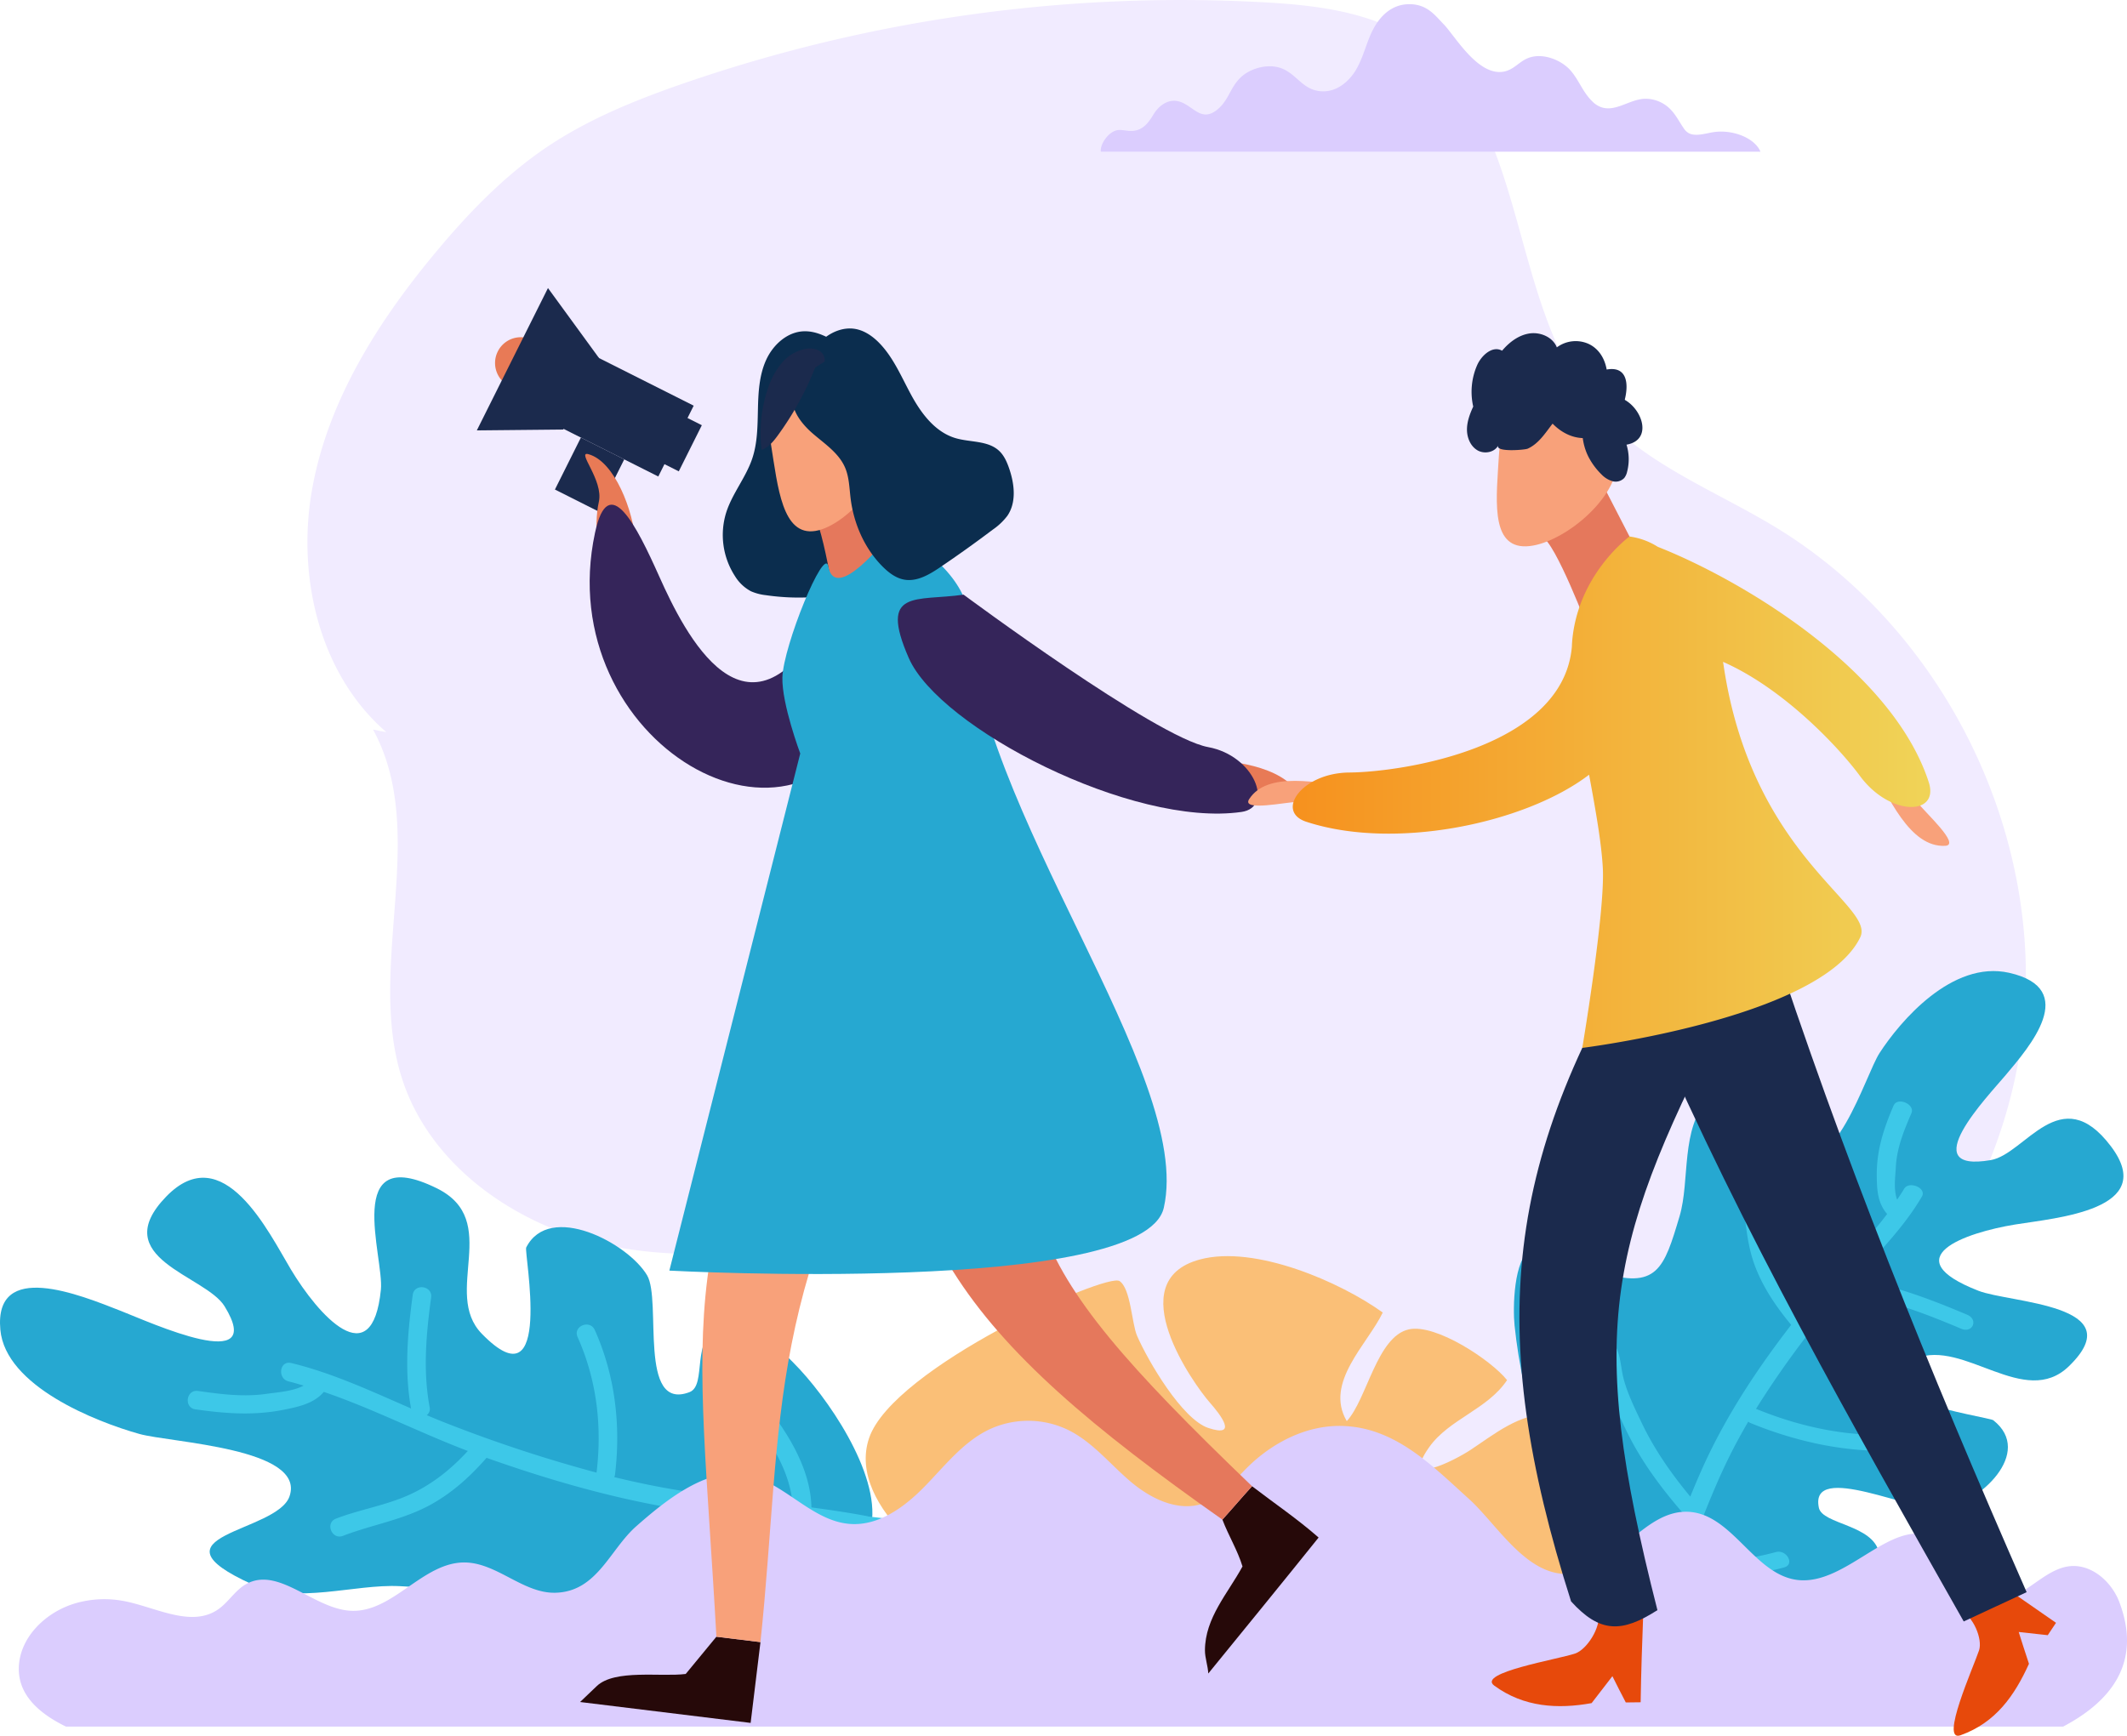
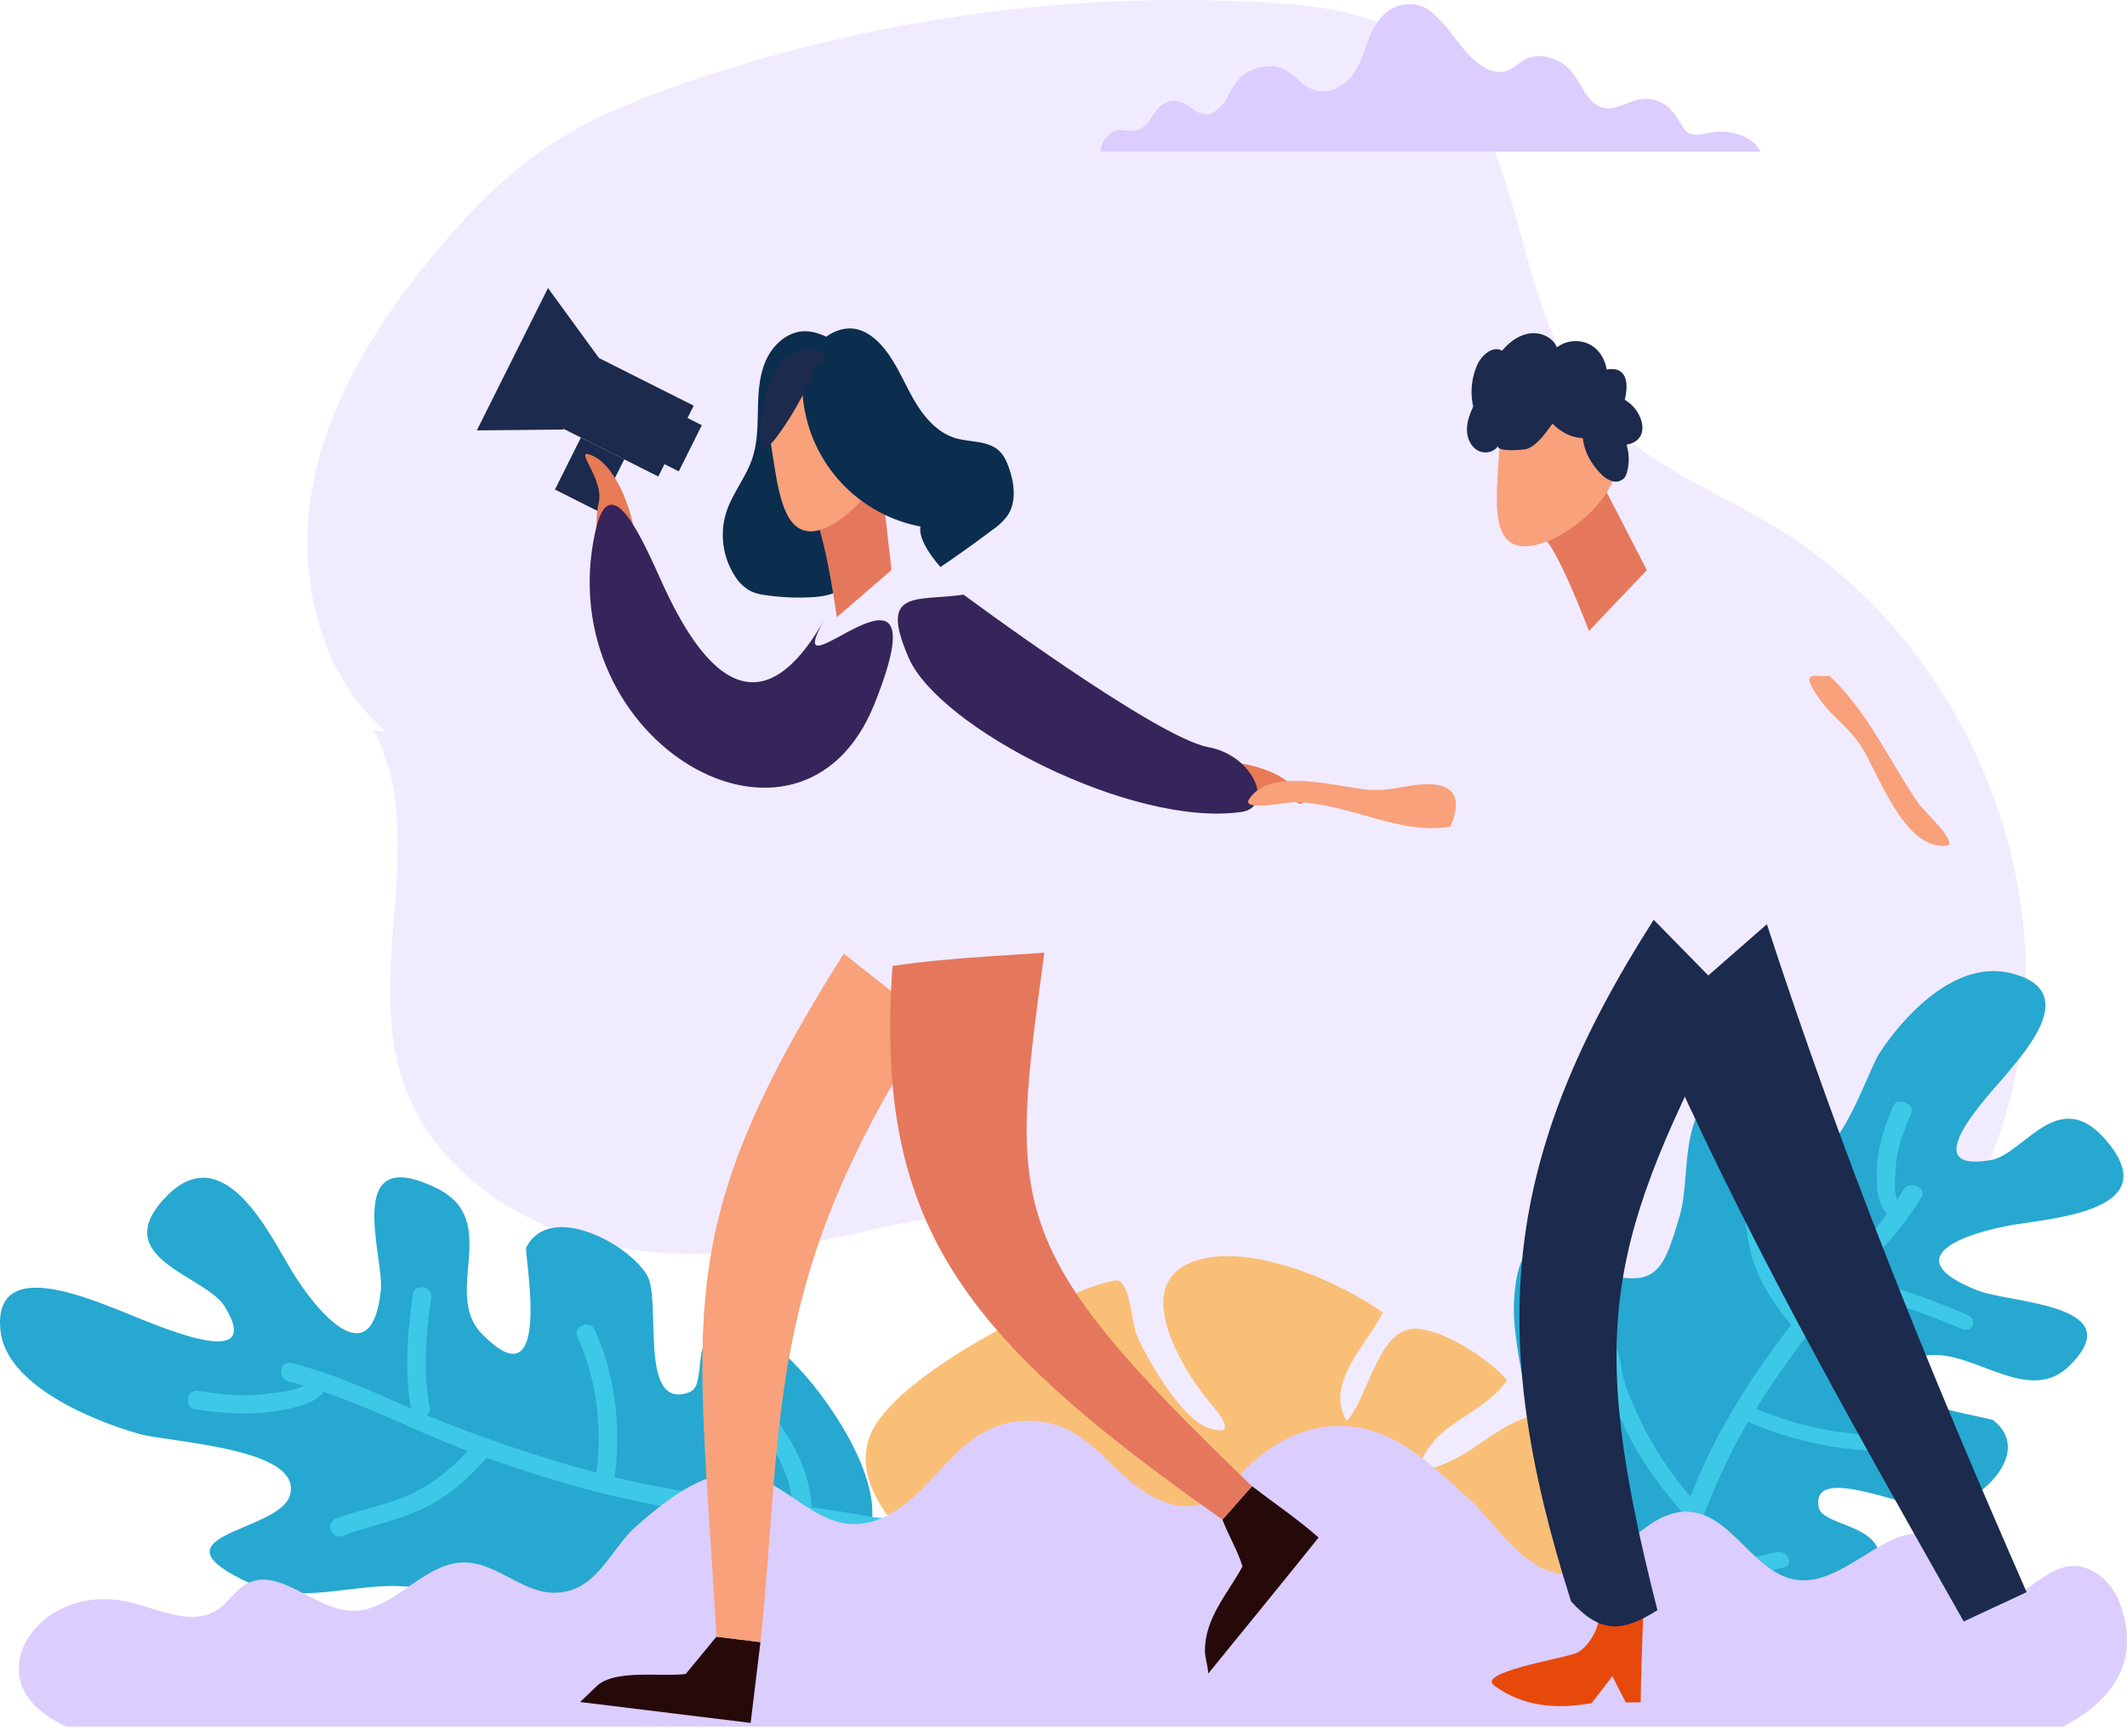
<svg xmlns="http://www.w3.org/2000/svg" viewBox="0 0 954.599 779.236">
  <defs>
    <style>.a{fill:#f1ebff;}.b{fill:#fabf77;}.c{fill:#26a8d1;}.d{fill:#3dc8e8;}.e{fill:#dbcdfe;}.f{fill:#e87a56;}.g{fill:#1b2a4d;}.h{fill:#0b2d4e;}.i{fill:#35255a;}.j{fill:#260909;}.k{fill:#f8a17a;}.l{fill:#e5785c;}.m{fill:#e7490b;}.n{fill:url(#a);}</style>
    <linearGradient id="a" x1="580.193" y1="355.64" x2="866.315" y2="355.64" gradientUnits="userSpaceOnUse">
      <stop offset="0" stop-color="#f6911e" />
      <stop offset="0.986" stop-color="#f0d357" />
    </linearGradient>
  </defs>
  <title>Asset 2</title>
  <path class="a" d="M173.433,328.706c-30.333-26.169-40.467-70.501-33.21-109.899s29.507-74.497,55.121-105.301c14.819-17.822,31.075-34.722,50.322-47.636,18.654-12.516,39.696-21.01,60.923-28.36A683.654,683.654,0,0,1,567.013,1.018c23.759,1.306,48.555,4.242,68.249,17.598,51.615,35.003,40.714,117.469,81.161,164.94,21.037,24.69,53.043,36.437,80.745,53.313,75.275,45.858,120.264,137.089,110.805,224.723S835.082,628.76,751.742,657.462c-52.764,18.172-110.979,16.812-165.013,2.861-43.001-11.102-86.076-31.779-110.47-68.89-9.345-14.216-16.506-31.282-31.476-39.363-16.074-8.677-35.728-4.105-53.516.051-39.689,9.271-81.282,15.385-121.036,6.4s-77.536-35.743-89.89-74.583c-16.046-50.45,12.456-109.954-12.915-156.419" />
  <path class="b" d="M695.538,634.875c-13.514-.516-25.025,9.085-35.65,16.081-7.316,4.816-31.356,16.976-18.512-1.223,8.969-12.708,26.161-16.931,35-30.165-7.188-8.993-32.063-25.464-44.083-22.782-14.389,3.211-18.776,31.43-27.859,41.183-10.183-17.314,9.382-34.564,16.149-48.742-18.948-13.666-57.36-30.463-82.079-23.816-36.041,9.692-2.474,56.353,4.346,64.098,5.023,5.704,12.955,16.028-.537,11.545-11.83-3.932-27.075-30.101-31.989-41.353-2.399-5.497-2.812-21.167-7.861-24.598-5.757-3.912-101.605,38.751-112.41,70.463-10.51,30.848,35.667,65.327,64.556,73.028H712.763c1.462-2.634,2.636-4.835,3.458-6.427,11.054-21.411,23.804-24.55,46.063-25.45C746.465,665.926,723.416,635.941,695.538,634.875Z" />
  <path class="c" d="M887.914,579.456c-38.003-14.838-6.072-26.066,16.55-29.754,18.299-2.982,64.497-6.534,42.902-35.125-22.62-29.948-38.399,3.533-53.882,6.213-34.604,5.991-1.289-28.695,6.562-38.026,10.758-12.784,33.466-38.845,1.693-46.041-25.696-5.82-49.105,21.967-58.204,36.023-6.487,10.021-20.197,58.291-40.42,45.723-15.31-9.515-5.012-58.122-36.295-25.3-12.721,13.345-8.244,36.79-13.027,52.84-7.007,23.509-9.977,33.246-35.993,24.979-13.484-4.284-15.237-18.323-30.602-10.171-7.911,4.198-8.269,26.411-7.46,34.2,7.428,71.549,45.725,122.14,62.236,129.592,22.353,10.088,61.274,1.231,78.86-6.257,8.744-3.723,24.765-9.749,22.516-21.145-2.524-12.788-25.476-12.821-27.04-20.338-4.435-21.32,43.372,2.544,55.796.552,16.087-2.579,40.991-25.29,22.476-39.847-1.902-1.495-74.053-11.649-34.85-27.696,21.705-8.884,48.886,22.779,68.805,3.447C957.204,585.503,902.163,585.02,887.914,579.456Z" />
  <path class="d" d="M882.862,590.213c-16.381-6.937-33.243-13.363-50.615-15.991,10.92-11.867,22.433-23.565,30.318-37.081,2.223-3.812-5.8-7.212-8.009-3.426-.962,1.648-2.055,3.236-3.112,4.84-1.744-4.465-.766-10.845-.612-14.283.396-8.878,3.624-16.625,7.013-24.524,1.736-4.046-6.269-7.479-8.008-3.426-4.399,10.249-7.699,20.111-7.548,31.709.076,5.701.261,11.889,4.645,16.953-11.494,15.35-26.317,29.147-38.417,43.963-6.556-8.273-11.596-16.741-14.44-26.145-3.098-10.241-2.615-20.36-4.809-30.596-.988-4.611-9.264-4.402-8.274.216,2.638,12.307,2.086,24.144,6.843,36.453,3.586,9.277,9.235,17.676,16.043,25.898-13.826,17.892-26.383,36.638-36.262,56.704-3.281,6.665-6.208,13.492-9.015,20.373-8.795-10.572-16.286-21.464-21.893-33.254-3.118-6.555-6.546-13.512-8.184-20.246-1.24-5.102-1.062-9.81-3.858-14.778-2.481-4.408-10.051-2.389-7.566,2.025,3.426,6.087,3.179,13.644,5.593,20.052a194.982,194.982,0,0,0,8.11,18.424c6.206,12.398,14.7,23.878,24.295,34.961a4.892,4.892,0,0,0,.457.375c-4.71,11.899-9.281,23.859-14.678,35.437a2.666,2.666,0,0,0-1.158,1.335c-.502,1.308-1.565,3.082-1.82,4.696-9.325,24.054-3.944,9.026-12.881,33.233-1.521,4.122,28.258,1.314,29.787-2.829,8.905-24.124-18.288-2.757-8.993-26.728.063-.101.156-.157.211-.269,3.121-6.224,5.922-12.598,8.596-19.03,15.632,4.528,32.303,2.104,46.132-1.61,4.873-1.308,1.115-8.18-3.76-6.871-12.024,3.23-26.095,5.36-39.733,2.041,5.916-14.729,11.388-29.665,18.366-43.911,2.777-5.669,5.798-11.213,8.985-16.67a5.172,5.172,0,0,0,.906.553c21.57,8.855,44.382,13.539,66.46,12.36,5.274-.282,3.588-7.445-1.718-7.161-20.689,1.105-41.822-3.184-62.05-11.489-.042-.017-.076-.012-.117-.027a418.84,418.84,0,0,1,33.43-46.061c2.063-2.509,4.226-4.977,6.423-7.433a4.344,4.344,0,0,0,3.323,2.135c16.848,2.475,33.026,8.671,48.902,15.393C885.331,598.687,888.033,592.402,882.862,590.213Z" />
  <path class="c" d="M170.946,578.911c-3.856,38.892-28.161,11.358-40.421-9.076-9.916-16.529-30.326-59.122-55.951-32.645-26.843,27.734,17.639,35.276,26.212,49.228,19.159,31.18-32.903,7.439-46.518,2.095-18.653-7.323-56.951-22.98-54.119,8.405,2.29,25.383,42.842,41.324,62.388,46.813,13.935,3.913,74.881,6.305,67.398,28.015-5.666,16.436-65.799,17.321-16.62,39.56,19.997,9.044,45.673-.249,66.017.758,29.798,1.474,42.165,2.148,41.723,28.363-.228,13.587-15.93,18.279-1.038,30.933,7.668,6.515,33.617,2.028,42.386-.422,80.558-22.504,125.872-69.434,128.716-86.549,3.85-23.171-20.163-57.782-35.066-72.663-7.409-7.399-20.061-21.129-32.516-16.545-13.977,5.145-5.926,26.697-14.114,29.796-23.221,8.791-12.327-41.263-19.022-52.493-8.668-14.54-43.845-32.987-54.243-12.447-1.068,2.11,12.555,72.039-19.914,38.724-17.977-18.445,9.252-50.832-20.242-65.332C153.556,512.559,172.392,564.328,170.946,578.911Z" />
  <path class="d" d="M185.231,581.317c-2.291,16.882-3.818,34.104-.751,50.981-17.644-7.674-35.3-15.942-53.791-20.409-5.214-1.259-6.34,7.01-1.16,8.261,2.255.545,4.486,1.227,6.723,1.87-4.576,2.606-12.337,3.073-16.388,3.675-10.46,1.556-20.604.208-30.981-1.259-5.316-.752-6.485,7.508-1.161,8.261,13.464,1.904,26.093,2.861,39.521.201,6.601-1.309,13.729-2.826,18.071-8.041,21.895,7.457,43.157,18.375,64.645,26.516-7.307,7.95-15.375,14.519-25.304,19.23-10.813,5.131-22.747,6.875-33.873,11.156-5.011,1.928-1.853,9.651,3.167,7.719,13.377-5.147,27.332-7.199,39.965-14.337,9.521-5.379,17.294-12.505,24.452-20.68,25.672,9.094,51.889,16.811,78.697,21.728,8.904,1.633,17.872,2.898,26.86,4.04a155.281,155.281,0,0,1-30.942,27.768c-6.521,4.349-13.401,9.078-20.651,12.076-5.494,2.271-11.03,3.127-15.819,6.829-4.25,3.286.764,9.953,5.021,6.663,5.868-4.537,14.741-5.946,21.339-9.603A214.812,214.812,0,0,0,301.43,712.352c12.226-8.517,22.577-18.982,32.08-30.393a3.949,3.949,0,0,0,.274-.51c15.492,1.838,31.007,3.533,46.367,6.085a3.874,3.874,0,0,0,1.96.797,38.516,38.516,0,0,0,6.101.689c31.249,3.532,62.504,7.147,93.794,10.28,5.327.533,6.515-7.726,1.16-8.261-31.182-3.122-62.328-6.724-93.47-10.244-.139-.037-.237-.112-.387-.14-8.335-1.579-16.732-2.824-25.152-3.938-.245-15.656-8.938-30.778-18.129-42.952-3.238-4.29-9.902.729-6.662,5.021,7.992,10.585,15.427,23.33,16.375,36.852-19.207-2.356-38.498-4.25-57.519-7.708-7.569-1.376-15.079-3.008-22.545-4.815a3.972,3.972,0,0,0,.324-.97c2.693-22.169.098-44.598-9.054-65.066-2.187-4.89-9.919-1.752-7.719,3.168,8.576,19.18,11.037,39.947,8.512,60.737-.005.043.013.074.009.116a631.627,631.627,0,0,1-65.326-21.38c-3.644-1.392-7.276-2.887-10.904-4.415a3.468,3.468,0,0,0,1.311-3.582c-3.06-16.352-1.559-32.882.661-49.243C194.213,577.16,185.953,575.989,185.231,581.317Z" />
  <path class="e" d="M29.587,775.109H925.938c22.284-11.731,35.266-29.393,25.212-55.913-3.565-9.404-12.879-17.428-22.806-16.02-12.393,1.758-21.54,16.919-33.782,14.305-12.105-2.585-14.466-19.867-25.007-26.375-19.38-11.965-40.064,20.738-62.676,18.194-19.445-2.188-29.151-29.211-48.67-30.586-21.084-1.486-34.082,27.94-55.217,27.892-18.565-.042-31.404-22.563-43.698-33.671-16.595-14.994-33.193-32.28-57.187-32.797-15.797-.34-31.007,7.464-42.267,18.589-6.131,6.057-11.682,13.372-19.807,16.208-11.306,3.947-23.69-2.181-32.806-9.967-9.116-7.786-16.861-17.522-27.567-22.896a41.236,41.236,0,0,0-35.993-.215c-11.561,5.632-19.706,16.278-28.704,25.485s-20.545,17.685-33.365,16.796c-17.961-1.246-30.647-20.123-48.502-22.444-17.226-2.239-35.354,12.768-47.508,23.448-11.957,10.507-17.585,29.456-36.378,29.879-14.446.325-26.238-13.485-40.687-13.594-18.752-.141-32.1,22.457-50.838,21.701-4.685-.189-9.29-1.84-13.812-3.945-11.731-5.462-22.908-13.984-33.502-7.987-4.917,2.783-7.874,8.146-12.536,11.339-12,8.22-27.689-.913-41.944-3.733a46.896,46.896,0,0,0-21.556.815C20.991,723.323,8.851,734.7,8.449,748.586,8.089,761.016,17.735,769.308,29.587,775.109Z" />
-   <path class="f" d="M228.551,173.322l4.422,2.225,10.347-20.706-4.422-2.225a11.524,11.524,0,0,0-15.491,5.162h0A11.6,11.6,0,0,0,228.551,173.322Z" />
  <polygon class="g" points="295.843 207.175 304.637 211.6 314.984 190.894 306.19 186.469 295.843 207.175" />
  <polygon class="g" points="247.668 189.88 295.441 213.914 311.331 182.116 263.558 158.081 247.668 189.88" />
  <polygon class="g" points="213.999 193.215 252.79 192.834 268.831 160.734 245.93 129.316 213.999 193.215" />
  <polygon class="g" points="249.05 219.765 268.503 229.552 280.159 206.225 260.706 196.439 249.05 219.765" />
  <path class="h" d="M377.229,154.761c-5.111-3.089-10.611-6.283-16.573-6.037-7.449.308-13.789,6.143-16.858,12.961s-3.469,14.504-3.638,21.983-.176,15.112-2.557,22.201c-2.844,8.469-8.892,15.58-11.641,24.08a33.95,33.95,0,0,0,3.905,28.703,18.667,18.667,0,0,0,7.149,6.774,22.826,22.826,0,0,0,6.677,1.761,102.469,102.469,0,0,0,20.355.927c4.372-.237,8.904-.815,12.588-3.189,3.185-2.052,5.448-5.276,7.204-8.64,5.111-9.791,6.486-21.11,6.7-32.161.334-17.256-1.99-34.66-7.902-50.868Z" />
  <path class="f" d="M287.593,315.682c-9.774-23.451-23.842-68.104-18.83-90.403,2.185-9.718-10.229-22.904-4.686-21.386,11.91,3.263,20.08,25.49,21.197,39.337.764,9.468,3.352,24.043,2.596,32.406C286.62,289.445,292.593,304.481,287.593,315.682Z" />
  <path class="i" d="M370.042,278.081c-34.976,61.865-62.7,6.366-74.146-19.234-10.223-22.865-22.787-47.993-28.848-19.7-20.187,94.231,92.471,159.177,125.449,76.777C425.476,233.524,346.959,318.912,370.042,278.081Z" />
  <path class="j" d="M260.338,764.077l76.547,9.377,4.413-36.266-19.781-2.423-13.768,16.717c-11.064,1.426-31.849-2.263-39.93,5.453Z" />
  <path class="k" d="M321.516,734.765l19.781,2.423c10.553-100.322,1.171-163.593,76.501-278.187-13.046-10.292-26.057-20.632-39.13-30.889C299.803,553.133,313.482,588.94,321.516,734.765Z" />
  <path class="j" d="M542.28,751.28c16.558-20.33,33.116-40.604,49.514-61.042-9.454-8.309-19.891-15.38-29.869-23.032-4.507,4.931-8.821,10.039-13.308,14.988,2.709,7.151,6.794,13.725,9.018,21.023-6.64,12.205-16.785,23.042-16.856,37.632C540.762,744.226,542.116,747.86,542.28,751.28Z" />
  <path class="l" d="M548.616,682.195c4.488-4.949,8.801-10.058,13.308-14.988C449.779,559.535,453.149,542.608,468.699,427.724c-22.764,1.524-45.558,2.564-68.151,5.907C392.421,549.77,431.564,599.857,548.616,682.195Z" />
  <path class="l" d="M392.986,193.057l7.12,62.833-24.529,21.192s-6.576-47.288-12.708-49.238C356.738,225.895,392.986,193.057,392.986,193.057Z" />
-   <path class="c" d="M398.432,241.11s-23.513,30.131-26.701,13.157c-1.784-9.496-20.223,35.82-20.593,49.846-.316,11.91,8.013,34.151,8.013,34.151L300.407,570.409s212.914,11.45,221.909-28.214c13.581-59.889-85.077-179.305-87.96-266.747C433.939,262.812,415.715,242.542,398.432,241.11Z" />
  <path class="k" d="M346.056,199.782c3.032,18.725,4.975,41.002,19.918,38.565,14.944-2.436,37.228-28.663,34.196-47.388-3.033-18.725-17.605-31.928-32.548-29.491C352.679,163.904,343.023,181.058,346.056,199.782Z" />
  <path class="f" d="M485.806,338.493c21.175,7.887,62.594,19.901,84.644,16.385,3.989-.636,16.461,10.39,13.736,4.014-5.854-13.701-27.261-17.675-46.751-17.945-13.326-.185-20.781-.719-31.267-2.523C488.855,335.448,484.653,333.604,485.806,338.493Z" />
  <path class="i" d="M432.459,266.954s86.308,64.13,109.734,68.433c20.923,3.845,29.7,26.998,14.991,29.115-48.988,7.051-135.597-37.728-149.317-69.079C394.147,264.073,411.334,270.054,432.459,266.954Z" />
-   <path class="h" d="M360.54,164.186c2.373-4.452,5.148-8.795,9.005-12.036,3.858-3.241,8.953-5.279,13.93-4.545,4.331.639,8.143,3.278,11.196,6.425,6.473,6.672,10.038,15.558,14.518,23.712,4.48,8.154,10.636,16.216,19.52,18.904,6.644,2.01,14.63,1.002,19.703,5.751,2.222,2.08,3.49,4.976,4.485,7.857,2.407,6.979,3.378,15.24-.801,21.319a28.549,28.549,0,0,1-6.637,6.265q-11.464,8.652-23.357,16.709c-4.893,3.315-10.491,6.699-16.303,5.66-3.698-.661-6.858-3.054-9.529-5.704-8.199-8.136-13.106-19.312-14.522-30.795-.573-4.653-.629-9.479-2.475-13.787-2.794-6.519-9.106-10.647-14.47-15.271s-10.365-11.208-8.977-18.166A65.36,65.36,0,0,1,360.54,164.186Z" />
+   <path class="h" d="M360.54,164.186c2.373-4.452,5.148-8.795,9.005-12.036,3.858-3.241,8.953-5.279,13.93-4.545,4.331.639,8.143,3.278,11.196,6.425,6.473,6.672,10.038,15.558,14.518,23.712,4.48,8.154,10.636,16.216,19.52,18.904,6.644,2.01,14.63,1.002,19.703,5.751,2.222,2.08,3.49,4.976,4.485,7.857,2.407,6.979,3.378,15.24-.801,21.319a28.549,28.549,0,0,1-6.637,6.265q-11.464,8.652-23.357,16.709s-10.365-11.208-8.977-18.166A65.36,65.36,0,0,1,360.54,164.186Z" />
  <path class="g" d="M365.841,165.036a136.402,136.402,0,0,1-16.785,30.47c-1.942,2.654-4.148,5.364-7.242,6.462a61.444,61.444,0,0,1,2.767-27.35,34.426,34.426,0,0,1,6.232-11.617,18.39,18.39,0,0,1,11.229-6.455,8.722,8.722,0,0,1,5.605.902,4.893,4.893,0,0,1,2.456,4.861Z" />
  <path class="m" d="M670.606,756.706c13.274,9.757,28.588,10.611,43.714,7.868,3.186-4.184,6.21-8.032,9.326-12.091,1.988,3.943,3.942,7.895,6.013,11.791q3.333-.039,6.665-.081c.208-13.574.678-27.123,1.196-40.695-6.72.206-13.214.142-20.078.42,1.145,6.899-5.403,16.635-10.479,18.37C699.192,744.944,662.71,750.902,670.606,756.706Z" />
  <path class="g" d="M705.095,718.898c12.984,14.331,22.855,14.119,38.759,3.932-32.513-127.506-22.203-165.457,33.83-273.671q-17.746-18.133-35.505-36.253C674.547,518.721,666.343,597.233,705.095,718.898Z" />
-   <path class="m" d="M879.884,779.001c15.885-5.669,24.287-17.913,30.719-32.083-1.679-4.894-3.046-9.495-4.604-14.276q6.526.725,13.038,1.435l3.705-5.559q-16.174-11.227-32.347-22.449c-3.64,5.599-7.406,10.861-10.967,16.673,6.226,2.579,10.444,13.16,8.775,18.14C885.648,748.504,870.435,782.373,879.884,779.001Z" />
  <path class="g" d="M881.32,727.908q14.118-6.574,28.235-13.15c-44.379-101.122-82.397-194.886-116.571-299.852q-25.693,22.515-51.419,44.993C782.734,554.272,830.73,638.461,881.32,727.908Z" />
  <path class="l" d="M716.356,211.78l22.746,44.168L713.132,283.251s-15.118-40.095-21.136-42.234C685.978,238.877,716.356,211.78,716.356,211.78Z" />
  <path class="k" d="M650.957,371.053c-22.213,4.109-44.601-10.1-69.115-10.987-4.036-.146-24.979,4.466-21.201-1.343,8.118-12.484,30.215-7.767,49.461-4.665,13.158,2.121,20.265-2.049,30.905-2.013C658.573,352.105,652.93,366.437,650.957,371.053Z" />
  <path class="k" d="M821.065,303.375c17.403,16.636,25.213,35.386,39.808,57.151,2.403,3.584,19.439,18.806,12.133,19.186-15.701.818-25.525-21.262-34.937-39.861-6.435-12.717-14.431-16.246-21.063-25.473C806.057,299.143,815.903,304.567,821.065,303.375Z" />
-   <path class="n" d="M865.622,351.131c-16.349-50.382-83.534-90.638-121.575-105.634l-.001-0a31.594,31.594,0,0,0-12.719-4.647s-23.061,16.727-25.721,46.827c-.073.831-.12,1.709-.152,2.611C701.593,335.804,628.942,346.616,605.568,346.803c-21.271.171-33.417,17.486-19.292,22.113,40.038,13.117,98.676.499,126.907-21.124,2.869,15.514,5.571,30.639,6.167,41.977,1.044,19.841-9.223,80.661-9.223,80.661s107.303-13.314,124.767-49.688c6.917-14.408-48.561-36.091-61.331-121.979-.083-.553-.179-1.091-.268-1.636,27.363,12.03,52.194,38.64,61.44,51.205C848.2,366.625,870.532,366.258,865.622,351.131Z" />
  <path class="k" d="M672.718,204.37c-1.069,18.435-3.923,40.013,10.789,40.872,14.712.858,41.419-19.327,42.488-37.761,1.069-18.435-9.991-34.076-24.703-34.934C686.58,171.688,673.787,185.936,672.718,204.37Z" />
  <path class="g" d="M672.419,199.924c-1.638,3.215-6.284,4.04-9.381,2.201-3.097-1.839-4.652-5.627-4.661-9.238-.009-3.611,1.298-7.092,2.807-10.37a29.902,29.902,0,0,1,1.745-18.556c1.967-4.484,6.963-8.94,11.205-6.516,3.2-3.791,7.413-7.015,12.31-7.746s10.448,1.63,12.271,6.249a14.119,14.119,0,0,1,14.148-1.61c4.687,2.137,7.357,6.63,8.212,11.552,14.548-2.567,8.088,18.921,2.934,24.513-8.124,8.817-19.184,7.955-27.206-.219-3.225,4.114-6.185,8.997-11.197,11.244C684.332,202,670.797,203.107,672.419,199.924Z" />
  <path class="g" d="M729.977,199.624a22.177,22.177,0,0,1,.268,12.16,7.011,7.011,0,0,1-1.288,2.809,5.333,5.333,0,0,1-5.318,1.417,11.255,11.255,0,0,1-4.875-3.021,30.954,30.954,0,0,1-5.339-6.941c-5.469-9.502-5.12-26.301,8.632-28.076C734.274,176.395,744.524,197.078,729.977,199.624Z" />
  <path class="e" d="M494.065,68.089c-.54-3.266,3.783-9.854,8.5-9.748,1.876.042,3.711.529,5.583.437,4.991-.244,7.578-4.13,9.502-7.347,1.924-3.218,5.754-6.886,10.618-6.07,7.004,1.175,10.533,10.416,18.494,3.478,5.211-4.541,5.602-10.892,11.503-15.296,4.05-3.023,10.636-4.813,16.066-3.143,7.087,2.18,9.722,9.206,17.268,10.428,8.358,1.355,14.368-5.004,17.036-9.59,3.237-5.564,4.44-11.58,7.213-17.242,2.567-5.241,7.729-12.263,16.977-12.111,7.82.129,11.266,5.079,15.105,9.009,4.993,5.111,15.367,23.464,27.002,21.252,4.537-.863,6.803-4.467,10.896-6.08,6.582-2.594,14.97.972,18.935,5.457s5.537,9.898,10.017,14.142a10.358,10.358,0,0,0,4.387,2.632c6.259,1.713,12.085-3.556,18.785-3.947a15.612,15.612,0,0,1,11.574,4.553c2.658,2.65,4.108,5.781,6.142,8.688a6.496,6.496,0,0,0,2.233,2.177c2.939,1.576,7.075.247,10.676-.372,8.897-1.531,19.004,2.553,21.514,8.693Z" />
</svg>